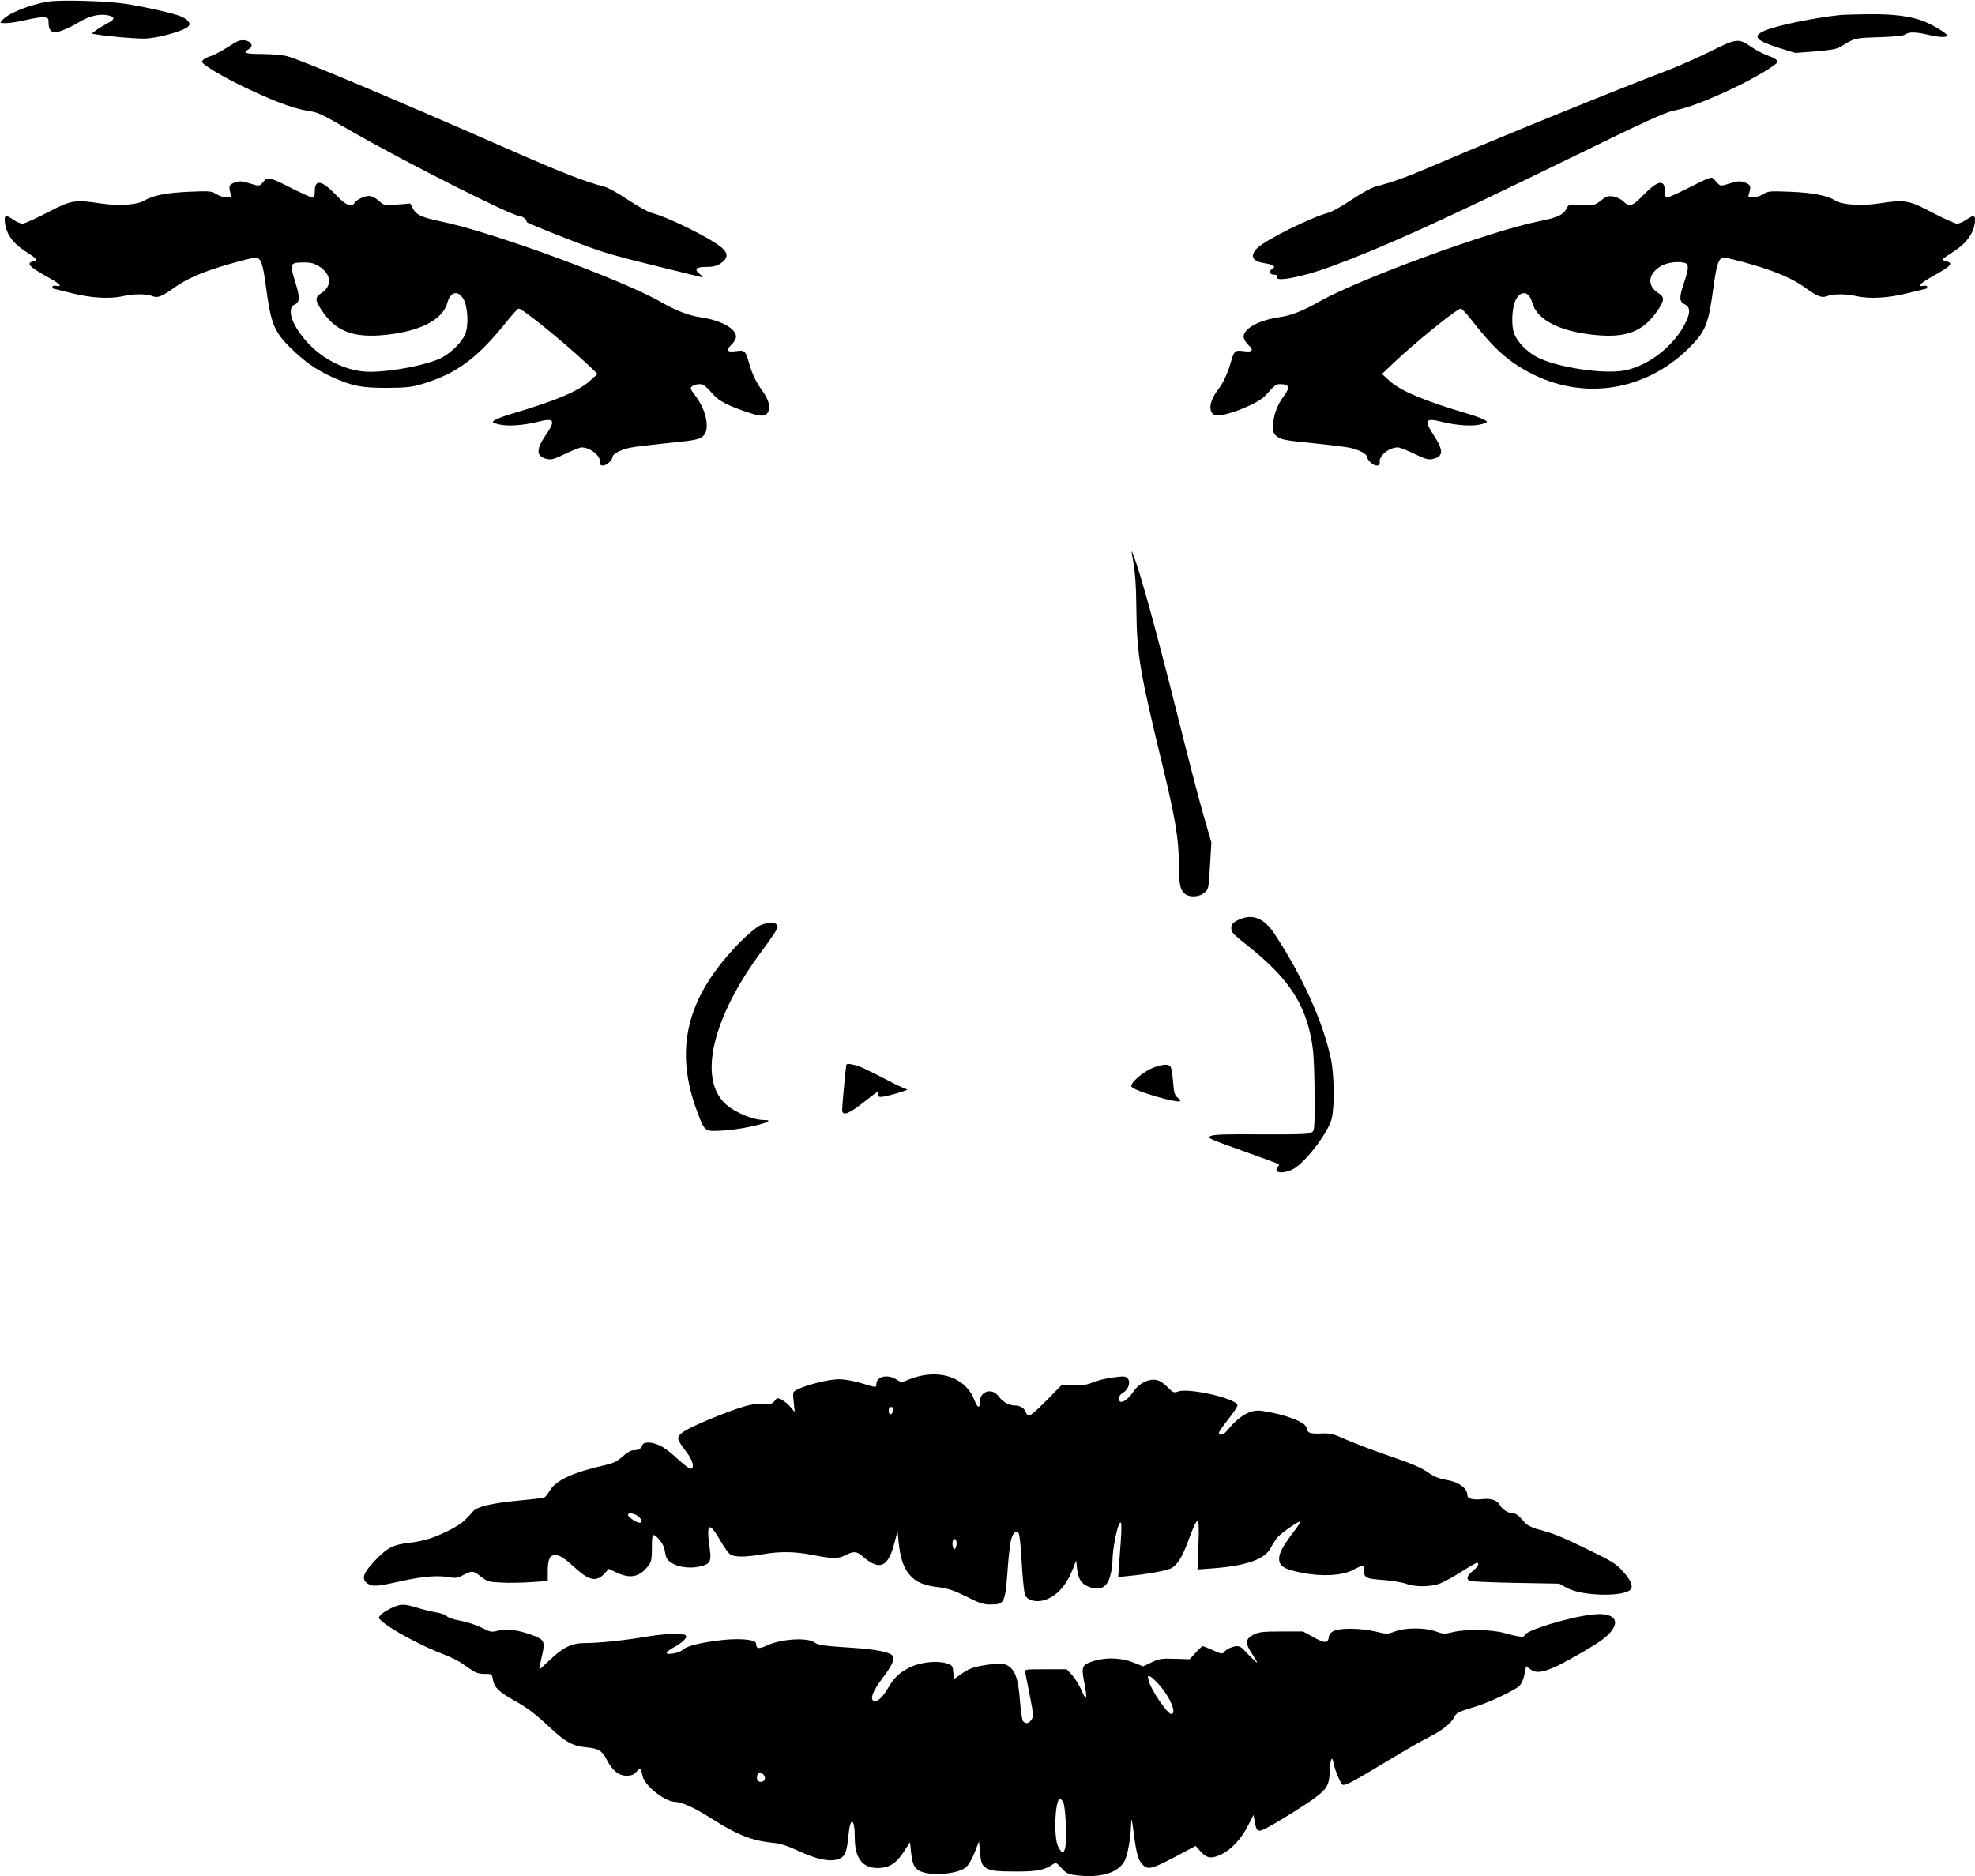
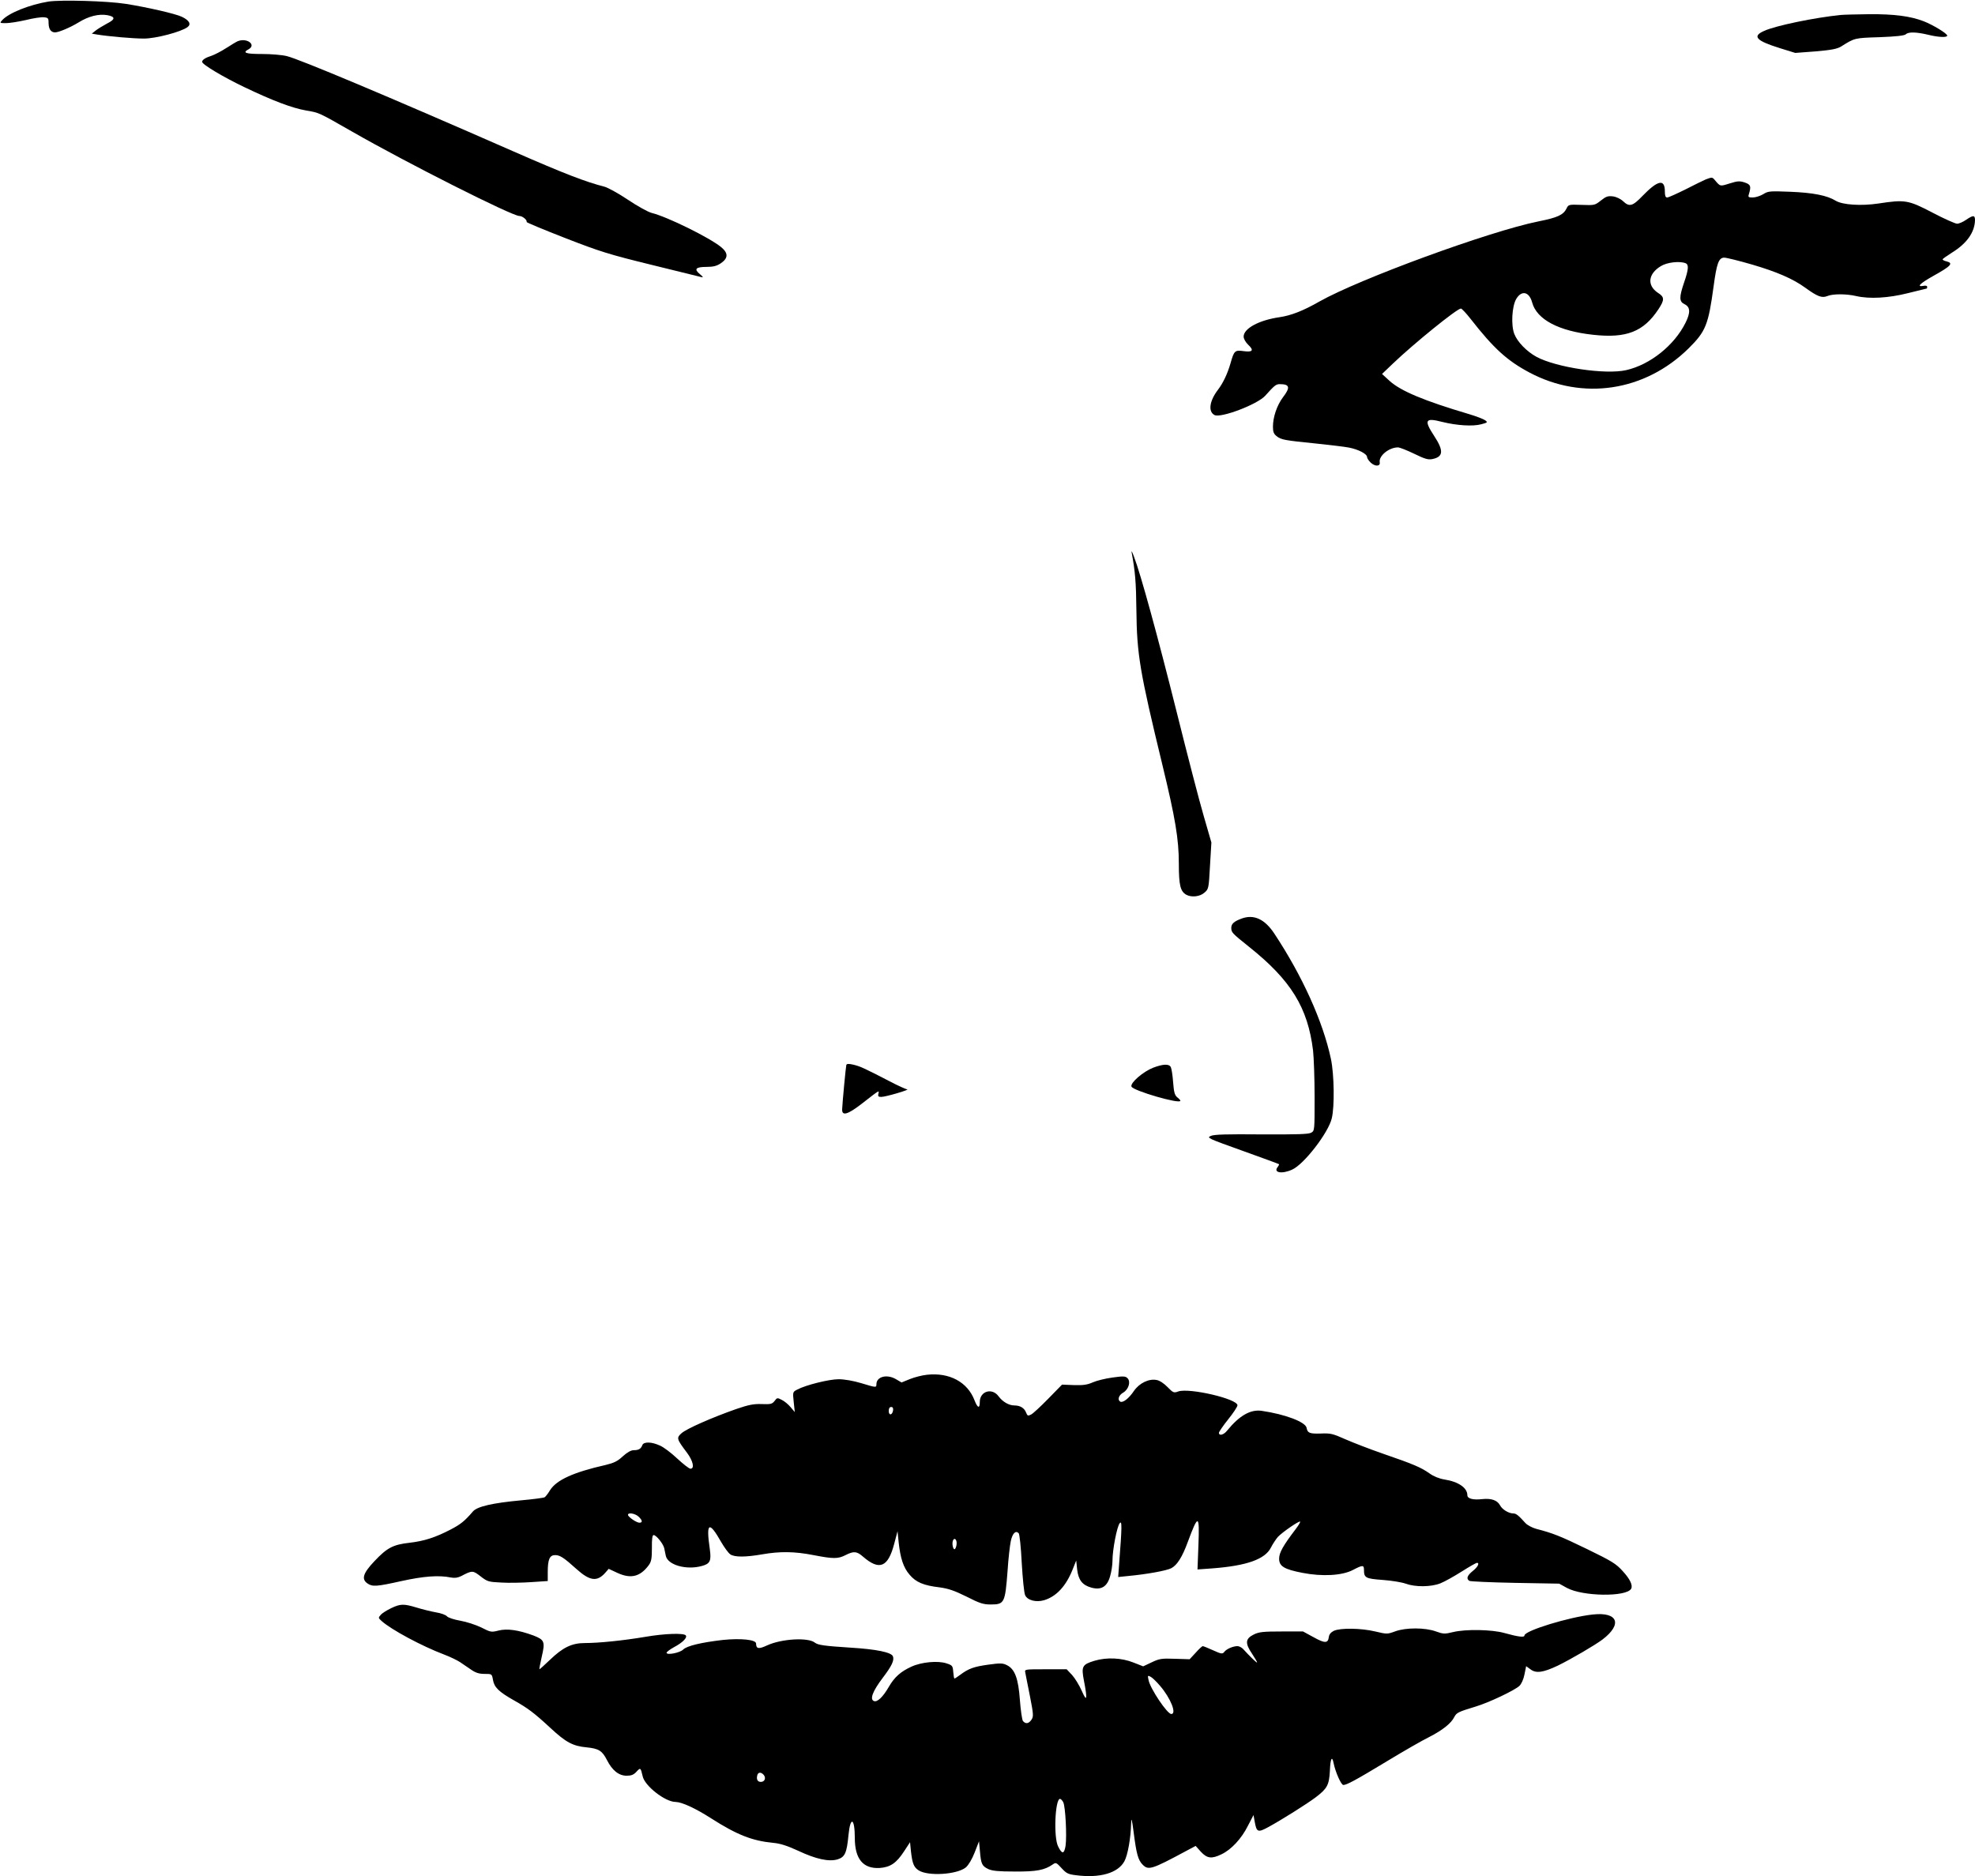
<svg xmlns="http://www.w3.org/2000/svg" version="1.0" width="1280pt" height="1216pt" viewBox="0 0 1280 1216" preserveAspectRatio="xMidYMid meet">
  <g transform="translate(0,1216) scale(0.1,-0.1)" fill="#000000" stroke="none">
    <path d="M315 12150 c-123 -20 -259 -74 -301 -121 -17 -18 -16 -19 24 -19 23 0 81 9 129 20 48 12 101 20 118 18 28 -3 30 -6 30 -41 1 -36 15 -56 41 -57 24 0 98 31 152 64 66 41 131 57 186 48 55 -10 55 -27 -1 -55 -26 -14 -59 -34 -73 -45 l-25 -20 35 -6 c75 -12 233 -26 303 -26 76 0 240 43 282 74 26 19 12 44 -36 67 -41 20 -225 62 -364 84 -122 19 -418 27 -500 15z" />
    <path d="M11930 12063 c-169 -17 -421 -69 -496 -103 -80 -35 -53 -64 101 -112 l100 -31 133 10 c103 9 139 16 165 32 87 55 86 55 249 60 106 4 161 10 170 19 16 16 68 15 143 -3 68 -17 125 -19 125 -6 0 14 -93 70 -152 93 -88 34 -193 47 -353 46 -82 -1 -166 -3 -185 -5z" />
    <path d="M1541 11893 c-8 -3 -41 -23 -74 -44 -32 -21 -75 -43 -95 -50 -41 -13 -62 -27 -62 -40 0 -17 140 -100 274 -164 184 -88 308 -135 399 -151 88 -15 80 -12 299 -137 356 -204 1036 -547 1084 -547 20 0 52 -26 47 -39 -1 -3 111 -50 250 -104 226 -88 284 -106 557 -173 168 -41 314 -77 325 -80 15 -4 13 0 -9 19 -40 33 -27 47 43 47 44 0 66 6 92 23 49 33 50 66 3 105 -74 61 -349 197 -451 222 -23 6 -92 44 -153 85 -61 41 -130 79 -153 85 -121 31 -257 83 -588 228 -820 360 -1390 599 -1469 618 -30 8 -103 14 -162 14 -106 0 -129 8 -88 30 54 29 -9 77 -69 53z" />
-     <path d="M11085 11827 c-82 -41 -206 -95 -275 -122 -334 -127 -1099 -438 -1495 -608 -201 -86 -281 -115 -402 -147 -24 -6 -93 -44 -154 -85 -61 -41 -130 -80 -153 -85 -105 -27 -401 -173 -458 -228 -16 -14 -28 -36 -28 -49 0 -26 22 -40 77 -49 55 -9 74 -21 51 -35 -27 -15 -22 -39 7 -39 18 0 23 -4 19 -15 -14 -35 163 -2 346 65 340 125 695 285 1537 696 518 253 635 307 696 318 87 17 217 66 392 150 133 64 275 149 275 165 0 13 -20 26 -73 45 -26 10 -70 33 -98 53 -82 56 -93 55 -264 -30z" />
-     <path d="M1717 10994 c-36 -44 -33 -43 -97 -23 -51 16 -65 17 -98 6 -38 -13 -42 -24 -27 -74 7 -21 4 -23 -25 -23 -18 0 -48 10 -67 21 -33 21 -44 22 -176 16 -148 -6 -238 -24 -293 -58 -45 -27 -165 -35 -279 -18 -171 26 -191 23 -349 -59 -77 -40 -149 -72 -160 -72 -12 0 -38 11 -58 25 -53 36 -61 33 -56 -19 9 -72 50 -131 128 -182 82 -53 88 -60 55 -68 -47 -12 -27 -34 89 -99 83 -45 106 -68 61 -60 -15 3 -25 1 -25 -6 0 -6 1 -11 3 -11 1 0 55 -14 121 -30 127 -32 249 -39 336 -19 65 15 151 15 187 0 35 -14 59 -5 142 54 82 59 185 103 345 150 86 25 167 45 181 45 36 0 49 -37 69 -190 31 -235 52 -288 155 -391 89 -88 167 -144 265 -189 132 -61 199 -75 366 -74 127 1 156 4 233 27 221 68 354 167 551 415 32 39 62 72 68 72 24 0 305 -228 447 -363 l64 -61 -49 -44 c-75 -68 -225 -131 -514 -216 -47 -14 -94 -32 -105 -40 -18 -13 -17 -15 25 -26 54 -15 159 -8 252 15 112 29 122 12 53 -88 -64 -94 -60 -138 14 -153 25 -5 49 2 116 35 46 22 94 41 105 41 56 0 125 -57 118 -96 -5 -28 30 -29 58 -3 13 12 24 29 24 36 0 21 56 50 118 62 31 6 127 17 212 26 209 21 227 25 255 47 48 37 26 163 -45 258 -38 50 -39 56 -23 67 9 7 30 13 45 13 28 0 36 -6 97 -74 31 -35 98 -69 212 -107 98 -33 125 -31 140 8 12 32 -2 77 -41 131 -40 55 -65 107 -85 177 -23 82 -28 87 -85 79 -59 -8 -68 5 -30 41 17 16 30 39 30 53 0 53 -100 107 -233 126 -74 11 -154 42 -247 95 -254 147 -1099 457 -1429 525 -129 27 -164 43 -187 88 l-15 29 -84 -7 c-84 -7 -84 -7 -120 25 -21 18 -47 31 -63 31 -31 0 -83 -25 -95 -46 -17 -31 -55 -15 -114 47 -97 102 -143 111 -143 28 0 -29 -4 -39 -16 -39 -8 0 -64 25 -124 55 -134 69 -166 79 -183 59z m347 -558 c82 -48 92 -128 21 -174 -41 -26 -43 -43 -14 -92 95 -156 212 -204 434 -180 223 24 365 99 395 209 19 71 69 82 104 22 28 -48 34 -167 12 -225 -19 -50 -92 -123 -154 -155 -90 -46 -316 -90 -462 -91 -183 0 -376 114 -479 285 -43 71 -49 134 -13 150 35 15 37 47 8 139 -40 130 -39 134 53 135 40 1 65 -5 95 -23z" />
    <path d="M11055 10997 c-16 -7 -76 -36 -132 -65 -57 -28 -109 -52 -118 -52 -11 0 -15 11 -15 39 0 83 -45 74 -144 -28 -65 -68 -86 -74 -127 -35 -16 15 -43 28 -65 31 -33 4 -45 0 -79 -27 -39 -31 -42 -31 -125 -28 -83 3 -85 2 -97 -23 -21 -42 -57 -59 -182 -84 -318 -64 -1161 -373 -1421 -520 -103 -59 -182 -90 -257 -101 -133 -19 -233 -73 -233 -126 0 -14 13 -37 30 -53 38 -36 29 -49 -30 -41 -57 8 -62 3 -85 -79 -20 -68 -47 -126 -81 -171 -56 -73 -65 -142 -23 -164 40 -22 279 69 329 125 60 67 70 75 94 75 65 0 70 -21 21 -85 -39 -52 -65 -128 -65 -191 0 -33 5 -47 25 -62 28 -22 46 -26 255 -47 85 -9 181 -20 212 -26 62 -12 118 -41 118 -62 0 -7 11 -24 24 -36 28 -26 63 -25 58 3 -7 41 60 96 118 96 12 0 59 -19 105 -41 67 -33 91 -40 116 -35 74 14 77 54 14 150 -68 104 -59 120 53 91 93 -23 198 -30 252 -15 42 11 43 13 25 26 -11 8 -58 26 -105 40 -290 86 -441 149 -514 215 l-49 45 69 66 c137 131 417 358 442 358 6 0 34 -30 63 -67 150 -192 237 -271 382 -348 345 -183 748 -122 1031 157 111 110 128 152 162 403 20 148 33 185 69 185 14 0 95 -20 181 -45 160 -47 264 -92 344 -150 80 -58 108 -68 143 -54 36 15 122 15 187 0 87 -20 209 -13 336 19 66 16 120 30 122 30 1 0 2 5 2 11 0 7 -10 9 -25 6 -46 -8 -21 16 62 63 119 66 135 84 88 96 -14 3 -25 9 -25 13 0 3 28 23 63 45 95 59 145 131 147 209 0 33 -11 34 -58 2 -20 -14 -46 -25 -58 -25 -12 0 -84 32 -160 72 -157 82 -178 85 -349 59 -113 -17 -234 -9 -278 18 -55 34 -146 52 -294 58 -132 5 -143 5 -176 -16 -19 -11 -49 -21 -67 -21 -29 0 -32 2 -25 23 15 50 11 61 -27 74 -33 11 -47 10 -98 -6 -64 -20 -60 -21 -98 24 -15 17 -17 17 -57 2z m-131 -543 c22 -9 20 -39 -9 -124 -33 -97 -33 -125 3 -142 37 -18 39 -54 6 -120 -73 -147 -230 -272 -384 -307 -134 -31 -454 17 -582 86 -64 35 -124 97 -144 149 -22 58 -15 177 12 225 35 60 85 49 104 -22 30 -110 172 -185 395 -209 216 -24 327 20 423 165 41 62 40 80 -3 107 -72 48 -64 123 19 173 40 25 121 34 160 19z" />
    <path d="M7334 8580 c23 -122 29 -193 31 -375 3 -288 22 -399 169 -1005 83 -343 106 -479 106 -637 0 -142 10 -181 49 -203 34 -18 88 -12 117 14 27 23 28 27 36 174 l9 151 -50 173 c-28 95 -107 400 -176 677 -123 491 -232 889 -275 1001 -11 30 -18 44 -16 30z" />
    <path d="M8047 6206 c-49 -18 -67 -34 -67 -60 0 -30 5 -35 115 -123 272 -217 381 -394 415 -673 5 -46 10 -182 10 -302 0 -215 0 -217 -22 -230 -18 -10 -93 -12 -323 -11 -223 2 -307 0 -328 -10 -28 -12 -18 -16 205 -96 128 -46 235 -85 237 -87 2 -2 -2 -10 -8 -18 -31 -37 27 -48 94 -17 76 34 233 237 256 331 19 76 16 284 -5 385 -52 245 -186 540 -368 815 -62 93 -132 125 -211 96z" />
-     <path d="M4925 6161 c-22 -10 -79 -58 -128 -107 -352 -358 -435 -701 -270 -1122 42 -108 42 -108 172 -99 141 9 358 67 254 67 -72 0 -186 47 -247 101 -185 162 -91 564 236 1001 54 72 98 139 98 148 0 34 -54 39 -115 11z" />
    <path d="M5485 5257 c-3 -9 -25 -239 -27 -287 -2 -46 36 -35 130 38 113 88 111 87 105 63 -4 -17 -1 -21 19 -21 28 0 191 48 167 49 -9 1 -60 24 -115 53 -162 84 -191 97 -234 107 -30 7 -42 6 -45 -2z" />
    <path d="M7473 5239 c-64 -25 -149 -98 -140 -122 10 -27 317 -116 317 -92 0 4 -9 14 -21 23 -16 14 -21 33 -26 97 -3 44 -10 88 -15 98 -11 22 -49 21 -115 -4z" />
    <path d="M6008 3249 c-31 -3 -81 -16 -111 -28 l-54 -22 -34 20 c-59 36 -129 19 -129 -32 0 -22 -1 -22 -100 8 -50 15 -108 25 -145 25 -61 0 -212 -37 -268 -67 -29 -15 -30 -15 -23 -80 l7 -66 -27 32 c-14 17 -40 39 -57 47 -29 15 -31 15 -47 -7 -16 -20 -25 -22 -83 -20 -53 2 -86 -5 -165 -32 -157 -55 -323 -128 -355 -157 -34 -30 -32 -37 35 -126 40 -53 51 -104 23 -104 -9 0 -47 30 -86 66 -38 36 -88 74 -112 84 -54 25 -105 26 -114 3 -9 -24 -23 -33 -56 -33 -18 0 -42 -14 -71 -40 -34 -32 -58 -43 -112 -56 -208 -47 -317 -97 -359 -163 -13 -22 -29 -42 -35 -46 -7 -4 -75 -13 -153 -20 -185 -17 -283 -40 -311 -71 -55 -64 -80 -84 -145 -118 -98 -51 -171 -75 -267 -86 -106 -12 -145 -32 -227 -119 -75 -79 -86 -117 -45 -145 32 -22 60 -20 221 16 141 31 241 39 318 23 26 -5 46 -2 68 9 72 38 76 37 126 -2 44 -34 51 -36 136 -40 48 -3 136 -1 194 3 l105 7 0 58 c0 82 12 110 48 110 31 0 56 -16 139 -91 87 -78 134 -83 187 -22 l21 24 58 -27 c86 -39 146 -24 201 50 17 23 21 42 21 112 -1 59 3 84 11 84 17 0 63 -57 69 -86 3 -13 7 -35 10 -48 12 -60 132 -94 232 -67 56 15 64 33 53 112 -25 172 -5 183 75 42 20 -34 45 -69 58 -78 27 -19 98 -19 207 0 115 20 209 19 332 -5 129 -25 159 -25 208 0 53 27 73 25 112 -9 107 -93 163 -71 203 81 l22 83 7 -70 c11 -105 31 -166 71 -212 41 -49 91 -70 194 -82 58 -8 96 -21 175 -60 86 -44 109 -51 157 -51 89 0 93 10 109 217 5 79 15 166 21 194 11 50 31 71 51 51 6 -6 15 -92 20 -194 6 -101 15 -194 22 -208 15 -33 71 -48 124 -32 78 24 140 90 183 197 l24 60 6 -58 c8 -69 34 -102 93 -118 63 -17 101 6 120 72 9 29 16 75 16 103 0 71 29 221 47 243 15 19 15 -21 -4 -265 l-6 -84 69 7 c116 11 244 34 275 50 38 20 71 72 107 170 68 184 77 181 69 -21 l-6 -157 97 7 c222 17 341 59 379 135 12 24 33 55 45 69 28 30 138 106 144 99 3 -2 -10 -24 -29 -49 -80 -105 -107 -152 -107 -191 0 -49 32 -69 151 -92 128 -25 256 -18 326 18 65 34 73 34 73 0 0 -50 11 -56 122 -64 56 -4 123 -15 148 -24 63 -23 164 -22 225 2 28 11 90 46 139 77 49 31 93 56 98 56 19 0 6 -27 -27 -53 -36 -29 -44 -50 -22 -64 6 -4 140 -10 297 -13 l285 -5 51 -28 c102 -55 382 -59 415 -6 13 22 -6 63 -54 115 -44 49 -71 65 -231 143 -173 84 -221 103 -329 131 -26 7 -58 24 -70 37 -46 51 -61 63 -79 63 -30 0 -73 26 -87 54 -18 32 -56 45 -114 39 -60 -7 -97 3 -97 25 0 48 -58 88 -148 102 -36 6 -72 21 -98 40 -54 38 -102 59 -297 126 -87 30 -198 73 -248 95 -81 36 -96 40 -159 37 -72 -2 -86 3 -92 37 -7 38 -139 88 -290 110 -73 11 -145 -30 -225 -128 -22 -28 -53 -36 -53 -14 0 6 27 46 60 87 33 41 60 82 60 91 0 42 -311 114 -383 90 -29 -11 -34 -9 -70 28 -23 24 -52 43 -71 46 -50 10 -112 -20 -147 -71 -33 -49 -72 -79 -89 -69 -19 12 -10 41 19 58 36 21 51 72 28 94 -13 13 -27 14 -97 4 -45 -6 -102 -20 -127 -31 -36 -16 -63 -20 -123 -18 l-77 3 -89 -91 c-49 -50 -99 -97 -112 -103 -20 -10 -23 -9 -32 13 -11 29 -38 46 -75 46 -36 0 -76 23 -103 59 -42 58 -122 34 -122 -37 0 -44 -14 -40 -34 11 -45 119 -163 182 -308 166z m-220 -231 c-5 -32 -28 -35 -28 -4 0 17 5 26 16 26 10 0 14 -7 12 -22z m-1650 -688 c26 -24 28 -40 6 -40 -19 0 -74 38 -74 51 0 17 46 9 68 -11z m2062 -173 c0 -12 -4 -28 -9 -35 -11 -18 -24 29 -15 52 8 21 24 10 24 -17z" />
    <path d="M2535 1736 c-27 -13 -58 -32 -67 -43 -17 -19 -17 -20 5 -40 62 -56 261 -163 404 -217 40 -15 87 -38 105 -50 18 -12 51 -35 72 -49 29 -20 51 -27 87 -27 47 0 47 0 54 -39 8 -48 38 -77 135 -132 91 -51 131 -81 239 -181 98 -91 144 -116 232 -124 80 -8 102 -22 133 -83 34 -67 77 -101 127 -101 30 0 46 6 64 26 26 28 27 27 40 -29 13 -63 146 -167 214 -167 41 -1 128 -41 231 -107 166 -106 265 -145 400 -158 47 -4 92 -19 162 -51 117 -55 200 -73 257 -56 47 15 59 41 70 157 12 125 41 112 41 -18 0 -137 54 -201 161 -195 70 5 109 32 159 109 l38 58 6 -60 c9 -79 19 -102 49 -122 61 -40 250 -28 307 19 17 15 40 53 57 97 l28 72 6 -65 c7 -82 13 -95 54 -115 26 -12 67 -16 172 -16 140 -1 193 9 246 46 20 14 23 13 57 -24 31 -34 43 -40 94 -46 155 -20 271 14 313 90 22 40 42 153 44 248 1 40 5 26 16 -58 18 -142 29 -182 59 -212 37 -37 58 -31 281 89 l62 33 34 -38 c41 -44 70 -47 134 -16 63 30 129 101 170 183 l37 71 8 -44 c12 -67 20 -71 88 -34 83 45 253 152 307 193 75 57 87 80 92 171 3 80 14 102 24 51 12 -59 49 -142 63 -142 22 0 80 31 288 157 104 63 224 132 267 153 86 44 143 88 164 130 15 29 26 34 141 69 83 25 250 104 281 133 13 12 27 43 33 74 l11 54 29 -21 c36 -27 82 -20 177 25 91 45 238 131 289 169 131 100 99 180 -63 162 -152 -16 -443 -105 -443 -136 0 -14 -40 -9 -130 16 -81 23 -251 26 -333 6 -53 -13 -63 -13 -110 4 -71 26 -195 26 -264 1 -52 -19 -54 -19 -130 -1 -92 22 -226 24 -269 4 -19 -10 -30 -23 -32 -41 -5 -40 -26 -41 -99 0 l-68 37 -140 0 c-119 0 -146 -3 -180 -20 -54 -27 -57 -56 -10 -125 19 -29 34 -54 32 -56 -3 -3 -46 39 -92 89 -9 9 -25 17 -35 17 -29 0 -72 -19 -85 -37 -12 -15 -18 -15 -73 10 -33 15 -63 27 -67 27 -4 0 -25 -19 -46 -43 l-39 -42 -95 3 c-86 3 -101 1 -151 -23 l-55 -26 -64 25 c-75 30 -172 35 -252 11 -79 -24 -86 -36 -68 -129 24 -123 19 -142 -14 -66 -16 36 -44 82 -63 103 l-35 37 -137 0 c-136 0 -136 0 -131 -22 2 -13 16 -81 30 -152 23 -118 24 -132 10 -153 -18 -26 -37 -29 -55 -9 -6 8 -15 69 -20 136 -10 139 -32 200 -83 226 -27 14 -42 15 -121 4 -94 -13 -128 -25 -183 -66 -17 -13 -34 -24 -37 -24 -3 0 -6 19 -8 43 -3 39 -6 43 -43 55 -56 19 -163 9 -228 -21 -70 -32 -110 -68 -146 -130 -38 -66 -75 -102 -97 -93 -28 11 -9 63 56 149 60 79 77 115 67 141 -10 26 -108 46 -272 56 -172 11 -213 17 -233 32 -43 36 -216 26 -310 -17 -56 -26 -71 -23 -72 12 0 25 -99 35 -216 23 -138 -16 -232 -38 -256 -62 -22 -22 -108 -38 -108 -21 0 5 22 22 48 36 56 30 87 61 77 76 -10 17 -137 13 -264 -9 -142 -24 -301 -40 -390 -40 -85 0 -143 -28 -228 -110 -35 -33 -64 -60 -67 -60 -2 0 5 36 15 81 23 98 18 110 -54 138 -98 36 -170 46 -226 32 -47 -12 -51 -11 -112 20 -35 17 -96 37 -137 44 -41 7 -78 20 -85 28 -7 9 -39 21 -72 26 -33 6 -89 20 -125 31 -83 25 -104 25 -165 -4z m4983 -503 c69 -80 110 -183 73 -183 -26 0 -136 164 -147 219 -7 31 -6 33 14 22 11 -6 38 -32 60 -58z m-2568 -578 c16 -20 6 -45 -19 -45 -21 0 -30 16 -23 43 5 21 25 22 42 2z m1941 -177 c14 -27 24 -218 15 -282 -9 -55 -23 -56 -48 -5 -31 59 -20 309 12 309 5 0 15 -10 21 -22z" />
  </g>
</svg>